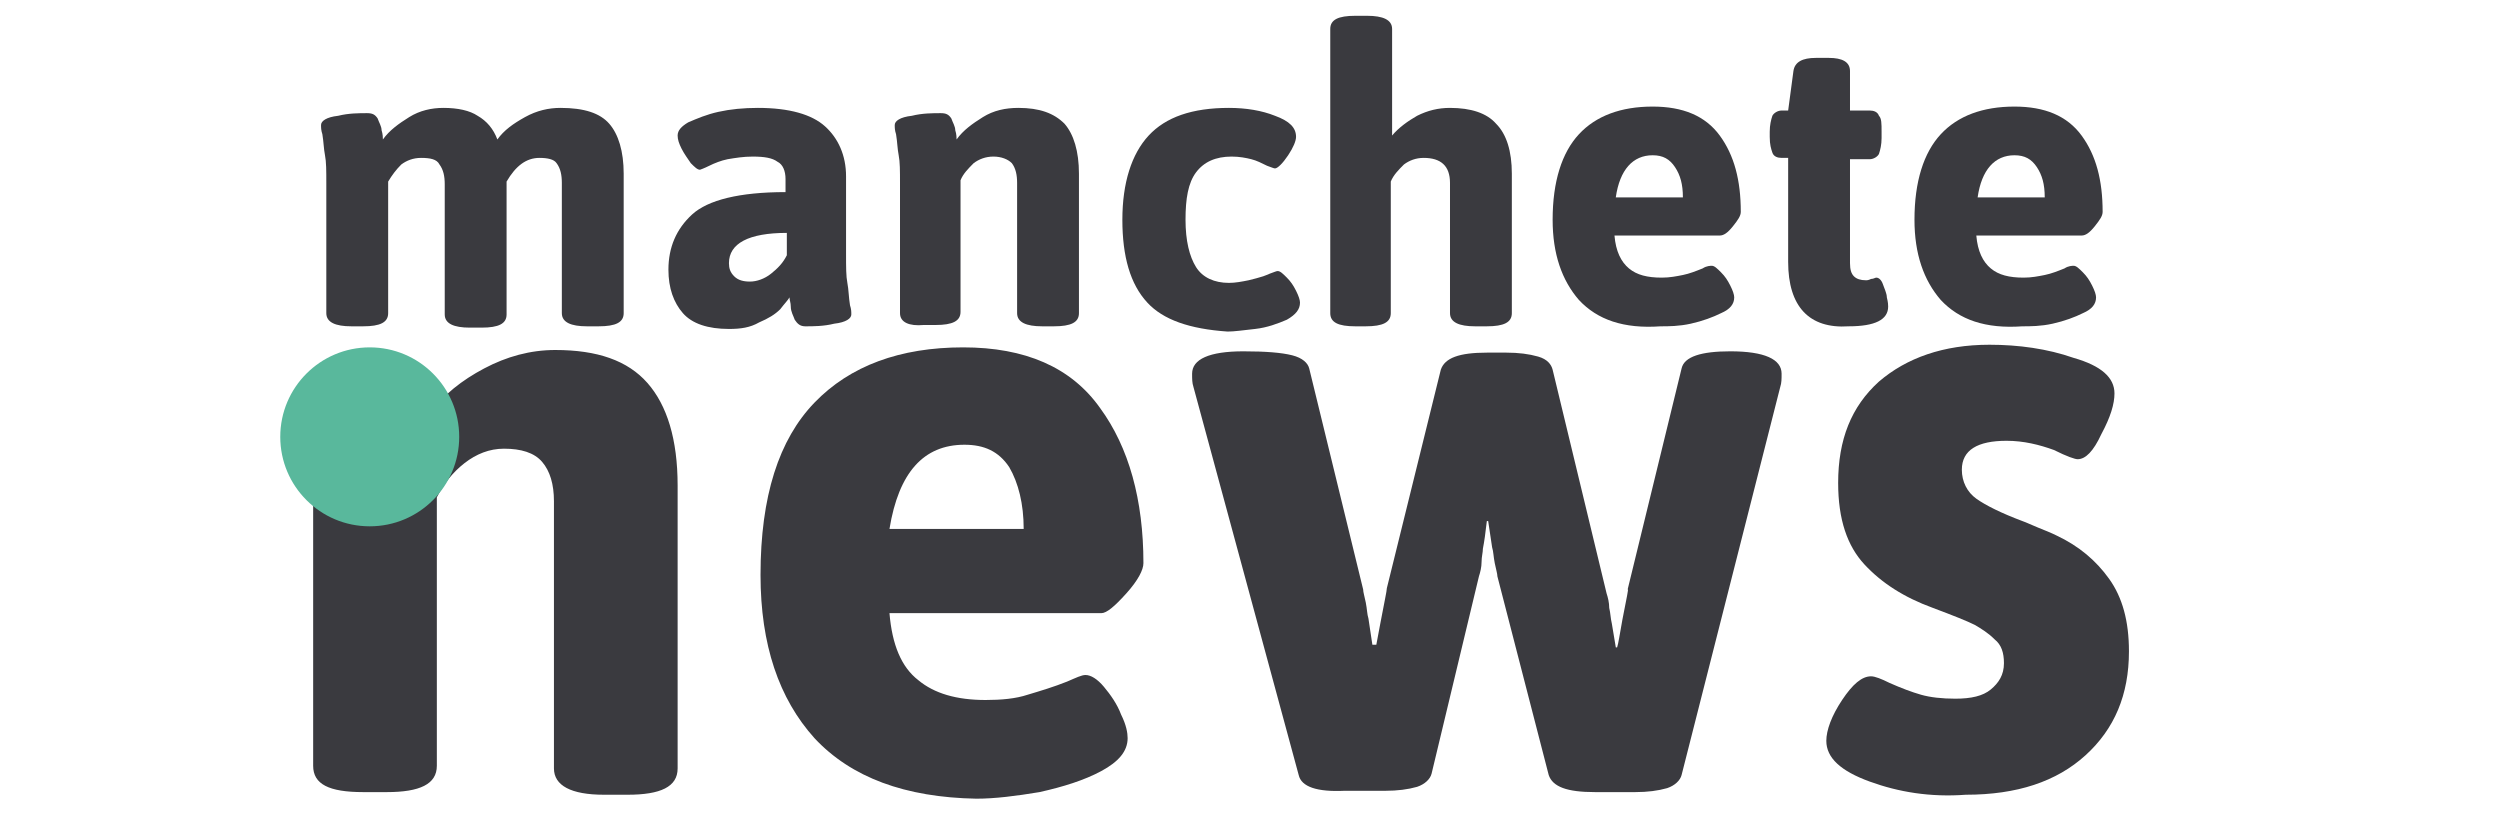
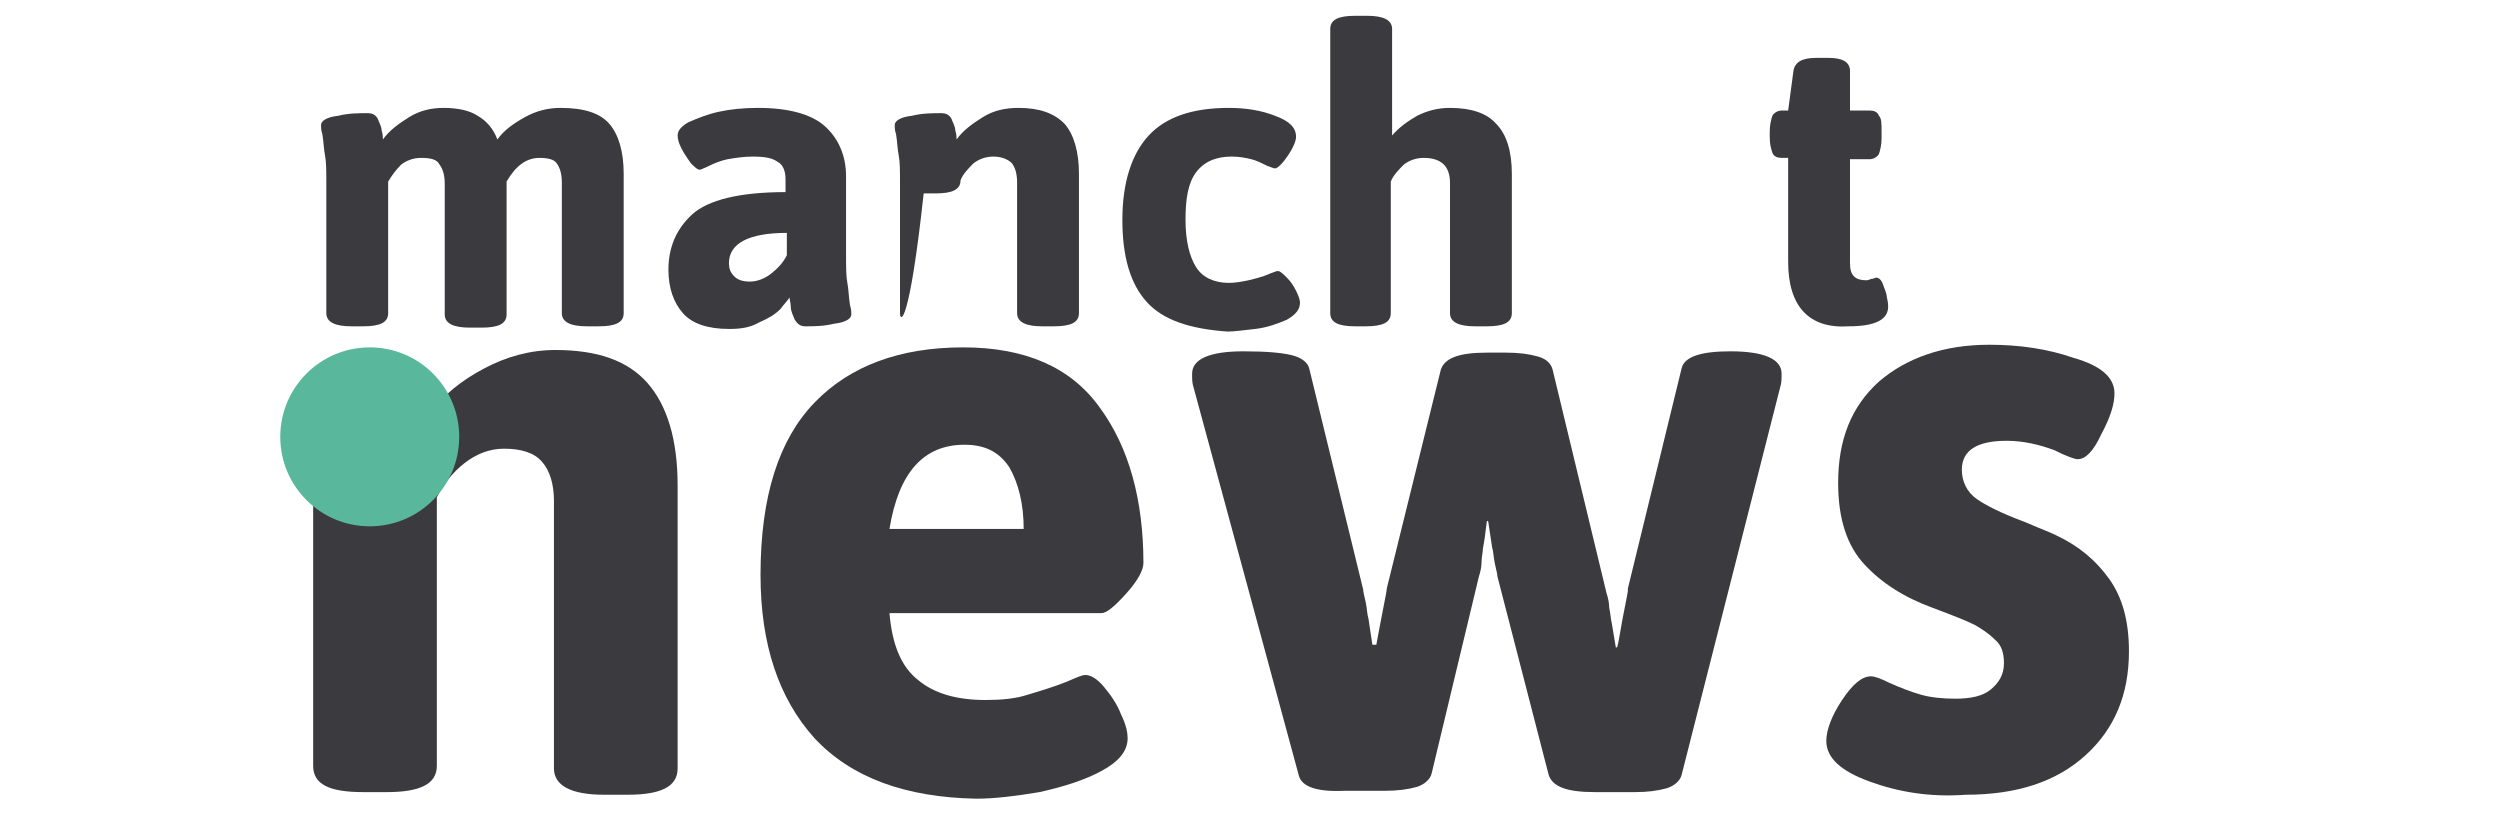
<svg xmlns="http://www.w3.org/2000/svg" version="1.1" id="Layer_1" x="0px" y="0px" viewBox="0 0 190 62.7" style="enable-background:new 0 0 190 62.7;" xml:space="preserve">
  <style type="text/css">
	.st0{fill:#3A3A3F;}
	.st1{fill:#59B89C;}
</style>
  <g>
    <path class="st0" d="M46.3,9.4c0.7,0.8,1.1,2.1,1.1,3.8v10.6c0,0.7-0.6,1-1.9,1h-0.9c-1.2,0-1.9-0.3-1.9-1v-9.9   c0-0.6-0.1-1.1-0.4-1.5C42.1,12.1,41.6,12,41,12c-1,0-1.8,0.6-2.5,1.8v10.1c0,0.7-0.6,1-1.9,1h-0.9c-1.2,0-1.9-0.3-1.9-1v-9.9   c0-0.6-0.1-1.1-0.4-1.5C33.2,12.1,32.7,12,32,12c-0.6,0-1.1,0.2-1.5,0.5c-0.4,0.4-0.7,0.8-1,1.3v10c0,0.7-0.6,1-1.9,1h-0.9   c-1.2,0-1.9-0.3-1.9-1v-9.9c0-0.9,0-1.6-0.1-2.1c-0.1-0.5-0.1-1-0.2-1.6c-0.1-0.3-0.1-0.5-0.1-0.7c0-0.3,0.4-0.6,1.3-0.7   c0.8-0.2,1.6-0.2,2.2-0.2c0.4,0,0.6,0.1,0.8,0.4c0.1,0.3,0.3,0.6,0.3,0.9c0.1,0.3,0.1,0.6,0.1,0.7c0.5-0.7,1.2-1.2,2-1.7   c0.8-0.5,1.7-0.7,2.6-0.7c1.1,0,2,0.2,2.6,0.6c0.7,0.4,1.2,1,1.5,1.8c0.5-0.7,1.2-1.2,2.1-1.7c0.9-0.5,1.8-0.7,2.7-0.7   C44.4,8.2,45.6,8.6,46.3,9.4z" />
    <path class="st0" d="M51.9,23.8c-0.7-0.8-1.1-1.9-1.1-3.3c0-1.7,0.6-3.1,1.8-4.2c1.2-1.1,3.6-1.7,7.1-1.7v-1c0-0.6-0.2-1.1-0.6-1.3   c-0.4-0.3-1-0.4-1.9-0.4c-0.7,0-1.3,0.1-1.9,0.2c-0.5,0.1-1,0.3-1.4,0.5c-0.4,0.2-0.7,0.3-0.7,0.3c-0.2,0-0.4-0.2-0.7-0.5   c-0.2-0.3-0.5-0.7-0.7-1.1c-0.2-0.4-0.3-0.7-0.3-1c0-0.4,0.3-0.7,0.8-1C53,9,53.7,8.7,54.6,8.5c0.9-0.2,1.9-0.3,3-0.3   c2.4,0,4.1,0.5,5.1,1.4s1.6,2.2,1.6,3.8v5.9c0,1,0,1.7,0.1,2.2c0.1,0.5,0.1,1.1,0.2,1.7c0.1,0.3,0.1,0.5,0.1,0.7   c0,0.3-0.4,0.6-1.3,0.7c-0.8,0.2-1.6,0.2-2.2,0.2c-0.4,0-0.6-0.2-0.8-0.5c-0.1-0.3-0.3-0.6-0.3-1C60.1,23,60,22.8,60,22.6   c-0.1,0.2-0.4,0.5-0.7,0.9c-0.4,0.4-0.9,0.7-1.6,1C57,24.9,56.3,25,55.4,25C53.8,25,52.6,24.6,51.9,23.8z M58.6,20.8   c0.5-0.4,0.9-0.8,1.2-1.4v-1.7c-2.9,0-4.4,0.8-4.4,2.3c0,0.4,0.1,0.7,0.4,1c0.3,0.3,0.7,0.4,1.2,0.4C57.5,21.4,58.1,21.2,58.6,20.8   z" />
-     <path class="st0" d="M68.4,23.8v-9.9c0-0.9,0-1.6-0.1-2.1c-0.1-0.5-0.1-1-0.2-1.6c-0.1-0.3-0.1-0.5-0.1-0.7c0-0.3,0.4-0.6,1.3-0.7   c0.8-0.2,1.6-0.2,2.2-0.2c0.4,0,0.6,0.1,0.8,0.4c0.1,0.3,0.3,0.6,0.3,0.9c0.1,0.3,0.1,0.6,0.1,0.7c0.5-0.7,1.2-1.2,2-1.7   c0.8-0.5,1.7-0.7,2.7-0.7c1.6,0,2.7,0.4,3.5,1.2c0.7,0.8,1.1,2.1,1.1,3.8v10.6c0,0.7-0.6,1-1.9,1h-0.9c-1.2,0-1.9-0.3-1.9-1v-9.9   c0-0.6-0.1-1.1-0.4-1.5c-0.3-0.3-0.8-0.5-1.4-0.5c-0.6,0-1.1,0.2-1.5,0.5c-0.4,0.4-0.8,0.8-1,1.3v10c0,0.7-0.6,1-1.9,1h-0.9   C69.1,24.8,68.4,24.5,68.4,23.8z" />
+     <path class="st0" d="M68.4,23.8v-9.9c0-0.9,0-1.6-0.1-2.1c-0.1-0.5-0.1-1-0.2-1.6c-0.1-0.3-0.1-0.5-0.1-0.7c0-0.3,0.4-0.6,1.3-0.7   c0.8-0.2,1.6-0.2,2.2-0.2c0.4,0,0.6,0.1,0.8,0.4c0.1,0.3,0.3,0.6,0.3,0.9c0.1,0.3,0.1,0.6,0.1,0.7c0.5-0.7,1.2-1.2,2-1.7   c0.8-0.5,1.7-0.7,2.7-0.7c1.6,0,2.7,0.4,3.5,1.2c0.7,0.8,1.1,2.1,1.1,3.8v10.6c0,0.7-0.6,1-1.9,1h-0.9c-1.2,0-1.9-0.3-1.9-1v-9.9   c0-0.6-0.1-1.1-0.4-1.5c-0.3-0.3-0.8-0.5-1.4-0.5c-0.6,0-1.1,0.2-1.5,0.5c-0.4,0.4-0.8,0.8-1,1.3c0,0.7-0.6,1-1.9,1h-0.9   C69.1,24.8,68.4,24.5,68.4,23.8z" />
    <path class="st0" d="M87.2,23c-1.3-1.4-1.9-3.5-1.9-6.3c0-2.8,0.7-5,2-6.4c1.3-1.4,3.3-2.1,6.1-2.1c1.3,0,2.5,0.2,3.5,0.6   c1.1,0.4,1.6,0.9,1.6,1.6c0,0.3-0.2,0.8-0.6,1.4c-0.4,0.6-0.8,1-1,1c-0.1,0-0.3-0.1-0.6-0.2c-0.4-0.2-0.8-0.4-1.2-0.5   c-0.4-0.1-0.9-0.2-1.5-0.2c-1.2,0-2.1,0.4-2.7,1.2c-0.6,0.8-0.8,2-0.8,3.6c0,1.6,0.3,2.8,0.8,3.6c0.5,0.8,1.4,1.2,2.5,1.2   c0.5,0,1-0.1,1.5-0.2c0.4-0.1,0.8-0.2,1.1-0.3c0.3-0.1,0.5-0.2,0.5-0.2c0.3-0.1,0.5-0.2,0.6-0.2c0.2,0,0.4,0.2,0.7,0.5   c0.3,0.3,0.5,0.6,0.7,1c0.2,0.4,0.3,0.7,0.3,0.9c0,0.5-0.3,0.9-1,1.3c-0.7,0.3-1.5,0.6-2.4,0.7c-0.9,0.1-1.6,0.2-2.1,0.2   C90.4,25,88.4,24.3,87.2,23z" />
    <path class="st0" d="M101.1,23.8V2.2c0-0.7,0.6-1,1.9-1h0.9c1.2,0,1.9,0.3,1.9,1v8.1c0.5-0.6,1.2-1.1,1.9-1.5   c0.8-0.4,1.6-0.6,2.5-0.6c1.6,0,2.8,0.4,3.5,1.2c0.8,0.8,1.2,2.1,1.2,3.8v10.6c0,0.7-0.6,1-1.9,1h-0.9c-1.2,0-1.9-0.3-1.9-1v-9.9   c0-1.3-0.7-1.9-2-1.9c-0.6,0-1.1,0.2-1.5,0.5c-0.4,0.4-0.8,0.8-1,1.3v10c0,0.7-0.6,1-1.9,1H103C101.7,24.8,101.1,24.5,101.1,23.8z" />
-     <path class="st0" d="M120,22.8c-1.3-1.5-2-3.5-2-6.1c0-2.9,0.7-5.1,2-6.5c1.3-1.4,3.2-2.1,5.6-2.1c2.3,0,4,0.7,5.1,2.2   c1.1,1.5,1.6,3.4,1.6,5.8c0,0.3-0.2,0.6-0.6,1.1c-0.4,0.5-0.7,0.7-1,0.7h-8c0.1,1.2,0.5,2,1.1,2.5c0.6,0.5,1.4,0.7,2.5,0.7   c0.6,0,1.1-0.1,1.6-0.2c0.5-0.1,1-0.3,1.5-0.5c0.3-0.2,0.6-0.2,0.7-0.2c0.2,0,0.4,0.2,0.7,0.5c0.3,0.3,0.5,0.6,0.7,1   c0.2,0.4,0.3,0.7,0.3,0.9c0,0.5-0.3,0.9-1,1.2c-0.6,0.3-1.4,0.6-2.3,0.8c-0.9,0.2-1.7,0.2-2.3,0.2C123.4,25,121.4,24.3,120,22.8z    M127.9,15c0-1-0.2-1.7-0.6-2.3c-0.4-0.6-0.9-0.9-1.7-0.9c-1.5,0-2.5,1.1-2.8,3.2H127.9z" />
    <path class="st0" d="M135.9,19.9v-7.9h-0.5c-0.3,0-0.6-0.1-0.7-0.4c-0.1-0.3-0.2-0.6-0.2-1.2V10c0-0.5,0.1-0.9,0.2-1.2   c0.1-0.2,0.4-0.4,0.7-0.4h0.5l0.4-3c0.1-0.7,0.7-1,1.7-1h1c1,0,1.6,0.3,1.6,1v3h1.5c0.3,0,0.6,0.1,0.7,0.4C143,9,143,9.4,143,10   v0.5c0,0.5-0.1,0.9-0.2,1.2c-0.1,0.2-0.4,0.4-0.7,0.4h-1.5V20c0,0.5,0.1,0.8,0.3,1c0.2,0.2,0.5,0.3,0.9,0.3c0.1,0,0.2,0,0.4-0.1   c0.2,0,0.3-0.1,0.4-0.1c0.2,0,0.4,0.2,0.5,0.5c0.1,0.3,0.3,0.7,0.3,1c0.1,0.4,0.1,0.6,0.1,0.7c0,1-1,1.5-3,1.5   C137.5,25,135.9,23.3,135.9,19.9z" />
-     <path class="st0" d="M147.5,22.8c-1.3-1.5-2-3.5-2-6.1c0-2.9,0.7-5.1,2-6.5c1.3-1.4,3.2-2.1,5.6-2.1c2.3,0,4,0.7,5.1,2.2   c1.1,1.5,1.6,3.4,1.6,5.8c0,0.3-0.2,0.6-0.6,1.1c-0.4,0.5-0.7,0.7-1,0.7h-8c0.1,1.2,0.5,2,1.1,2.5c0.6,0.5,1.4,0.7,2.5,0.7   c0.6,0,1.1-0.1,1.6-0.2c0.5-0.1,1-0.3,1.5-0.5c0.3-0.2,0.6-0.2,0.7-0.2c0.2,0,0.4,0.2,0.7,0.5c0.3,0.3,0.5,0.6,0.7,1   c0.2,0.4,0.3,0.7,0.3,0.9c0,0.5-0.3,0.9-1,1.2c-0.6,0.3-1.4,0.6-2.3,0.8c-0.9,0.2-1.7,0.2-2.3,0.2C150.9,25,148.9,24.3,147.5,22.8z    M155.4,15c0-1-0.2-1.7-0.6-2.3c-0.4-0.6-0.9-0.9-1.7-0.9c-1.5,0-2.5,1.1-2.8,3.2H155.4z" />
  </g>
  <g>
    <path class="st0" d="M23.8,58.2V38.1c0-1.9-0.1-3.3-0.2-4.3c-0.1-1-0.2-2.1-0.4-3.3c-0.1-0.6-0.2-1-0.2-1.3c0-0.7,0.9-1.2,2.6-1.5   c1.7-0.3,3.2-0.5,4.5-0.5c0.8,0,1.3,0.3,1.6,0.9c0.3,0.6,0.5,1.2,0.7,1.9c0.1,0.7,0.2,1.1,0.3,1.4c1-1.4,2.4-2.5,4.1-3.4   c1.7-0.9,3.5-1.4,5.4-1.4c3.2,0,5.5,0.8,7,2.5c1.5,1.7,2.3,4.3,2.3,7.8v21.5c0,1.4-1.3,2-3.8,2h-1.8c-2.5,0-3.8-0.7-3.8-2V38.1   c0-1.3-0.3-2.3-0.9-3c-0.6-0.7-1.6-1-2.9-1c-1.1,0-2.1,0.4-3,1.1c-0.9,0.7-1.6,1.6-2.1,2.6v20.4c0,1.4-1.3,2-3.8,2h-1.8   C25,60.2,23.8,59.6,23.8,58.2z" />
    <path class="st0" d="M61.9,56.1c-2.7-3-4.1-7.1-4.1-12.4c0-6,1.4-10.3,4.1-13.1c2.7-2.8,6.5-4.2,11.3-4.2c4.7,0,8.2,1.5,10.4,4.6   c2.2,3,3.3,7,3.3,11.8c0,0.5-0.4,1.3-1.3,2.3c-0.9,1-1.5,1.5-1.9,1.5H67.6c0.2,2.4,0.9,4.1,2.2,5.1c1.2,1,2.9,1.5,5.1,1.5   c1.2,0,2.3-0.1,3.2-0.4c1-0.3,2-0.6,3-1c0.7-0.3,1.1-0.5,1.4-0.5c0.4,0,0.9,0.3,1.4,0.9c0.5,0.6,1,1.3,1.3,2.1   c0.4,0.8,0.5,1.4,0.5,1.8c0,1-0.7,1.8-2,2.5c-1.3,0.7-2.9,1.2-4.7,1.6c-1.8,0.3-3.4,0.5-4.8,0.5C68.8,60.6,64.7,59.1,61.9,56.1z    M77.8,40.2c0-1.9-0.4-3.5-1.1-4.7c-0.8-1.2-1.9-1.7-3.4-1.7c-3.1,0-5,2.1-5.7,6.4H77.8z" />
    <path class="st0" d="M98.7,58.9l-8-29.5c-0.1-0.3-0.1-0.6-0.1-1c0-1.1,1.3-1.7,3.9-1.7c1.7,0,2.9,0.1,3.7,0.3   c0.8,0.2,1.2,0.6,1.3,1l4.1,16.8c0,0.2,0.1,0.5,0.2,1c0.1,0.5,0.1,0.9,0.2,1.2l0.3,2h0.3l0.3-1.6c0.3-1.6,0.5-2.5,0.5-2.7l4.1-16.6   c0.3-0.9,1.4-1.3,3.5-1.3h1.5c0.9,0,1.7,0.1,2.4,0.3c0.7,0.2,1,0.6,1.1,1l4.1,17c0.1,0.3,0.2,0.7,0.2,1.1c0.1,0.4,0.1,0.8,0.2,1.2   l0.3,1.8h0.1c0.1-0.3,0.2-1,0.4-2.1c0.3-1.6,0.5-2.4,0.4-2.3l4.1-16.8c0.2-0.9,1.5-1.3,3.7-1.3c2.6,0,3.9,0.6,3.9,1.7   c0,0.4,0,0.7-0.1,1l-7.5,29.5c-0.1,0.4-0.5,0.8-1.1,1c-0.7,0.2-1.5,0.3-2.4,0.3h-3.1c-2.1,0-3.2-0.4-3.5-1.3l-3.9-15.1   c0-0.2-0.1-0.5-0.2-1c-0.1-0.5-0.1-0.9-0.2-1.2l-0.3-2H113c-0.1,0.9-0.2,1.6-0.3,2.1c0,0.3-0.1,0.6-0.1,1c0,0.4-0.1,0.8-0.2,1.1   l-3.6,15c-0.1,0.4-0.5,0.8-1.1,1c-0.7,0.2-1.5,0.3-2.4,0.3h-3.1C100.1,60.2,98.9,59.8,98.7,58.9z" />
    <path class="st0" d="M142.1,59.4c-2.2-0.8-3.3-1.8-3.3-3.1c0-0.8,0.4-1.9,1.2-3.1c0.8-1.2,1.5-1.8,2.2-1.8c0.3,0,0.8,0.2,1.4,0.5   c0.9,0.4,1.7,0.7,2.4,0.9c0.7,0.2,1.6,0.3,2.6,0.3c1.2,0,2.1-0.2,2.7-0.7c0.6-0.5,1-1.1,1-2c0-0.8-0.2-1.4-0.7-1.8   c-0.5-0.5-1-0.8-1.5-1.1c-0.6-0.3-1.6-0.7-3.2-1.3c-2.2-0.8-3.9-1.9-5.2-3.3c-1.3-1.4-2-3.4-2-6.2c0-3.3,1-5.8,3.1-7.7   c2.1-1.8,4.9-2.8,8.4-2.8c2.2,0,4.4,0.3,6.4,1c2.1,0.6,3.1,1.5,3.1,2.7c0,0.8-0.3,1.8-1,3.1c-0.6,1.3-1.2,1.9-1.8,1.9   c-0.2,0-0.8-0.2-1.8-0.7c-1.1-0.4-2.3-0.7-3.6-0.7c-2.2,0-3.4,0.7-3.4,2.2c0,0.9,0.4,1.7,1.1,2.2c0.7,0.5,1.9,1.1,3.5,1.7   c0.3,0.1,0.7,0.3,1.2,0.5c0.5,0.2,1,0.4,1.4,0.6c1.7,0.8,3,1.9,4,3.3c1,1.4,1.5,3.2,1.5,5.5c0,3.3-1.1,5.9-3.3,7.9   c-2.2,2-5.2,3-9.1,3C146.7,60.6,144.3,60.2,142.1,59.4z" />
  </g>
  <circle class="st1" cx="28.1" cy="33.2" r="6.8" />
</svg>